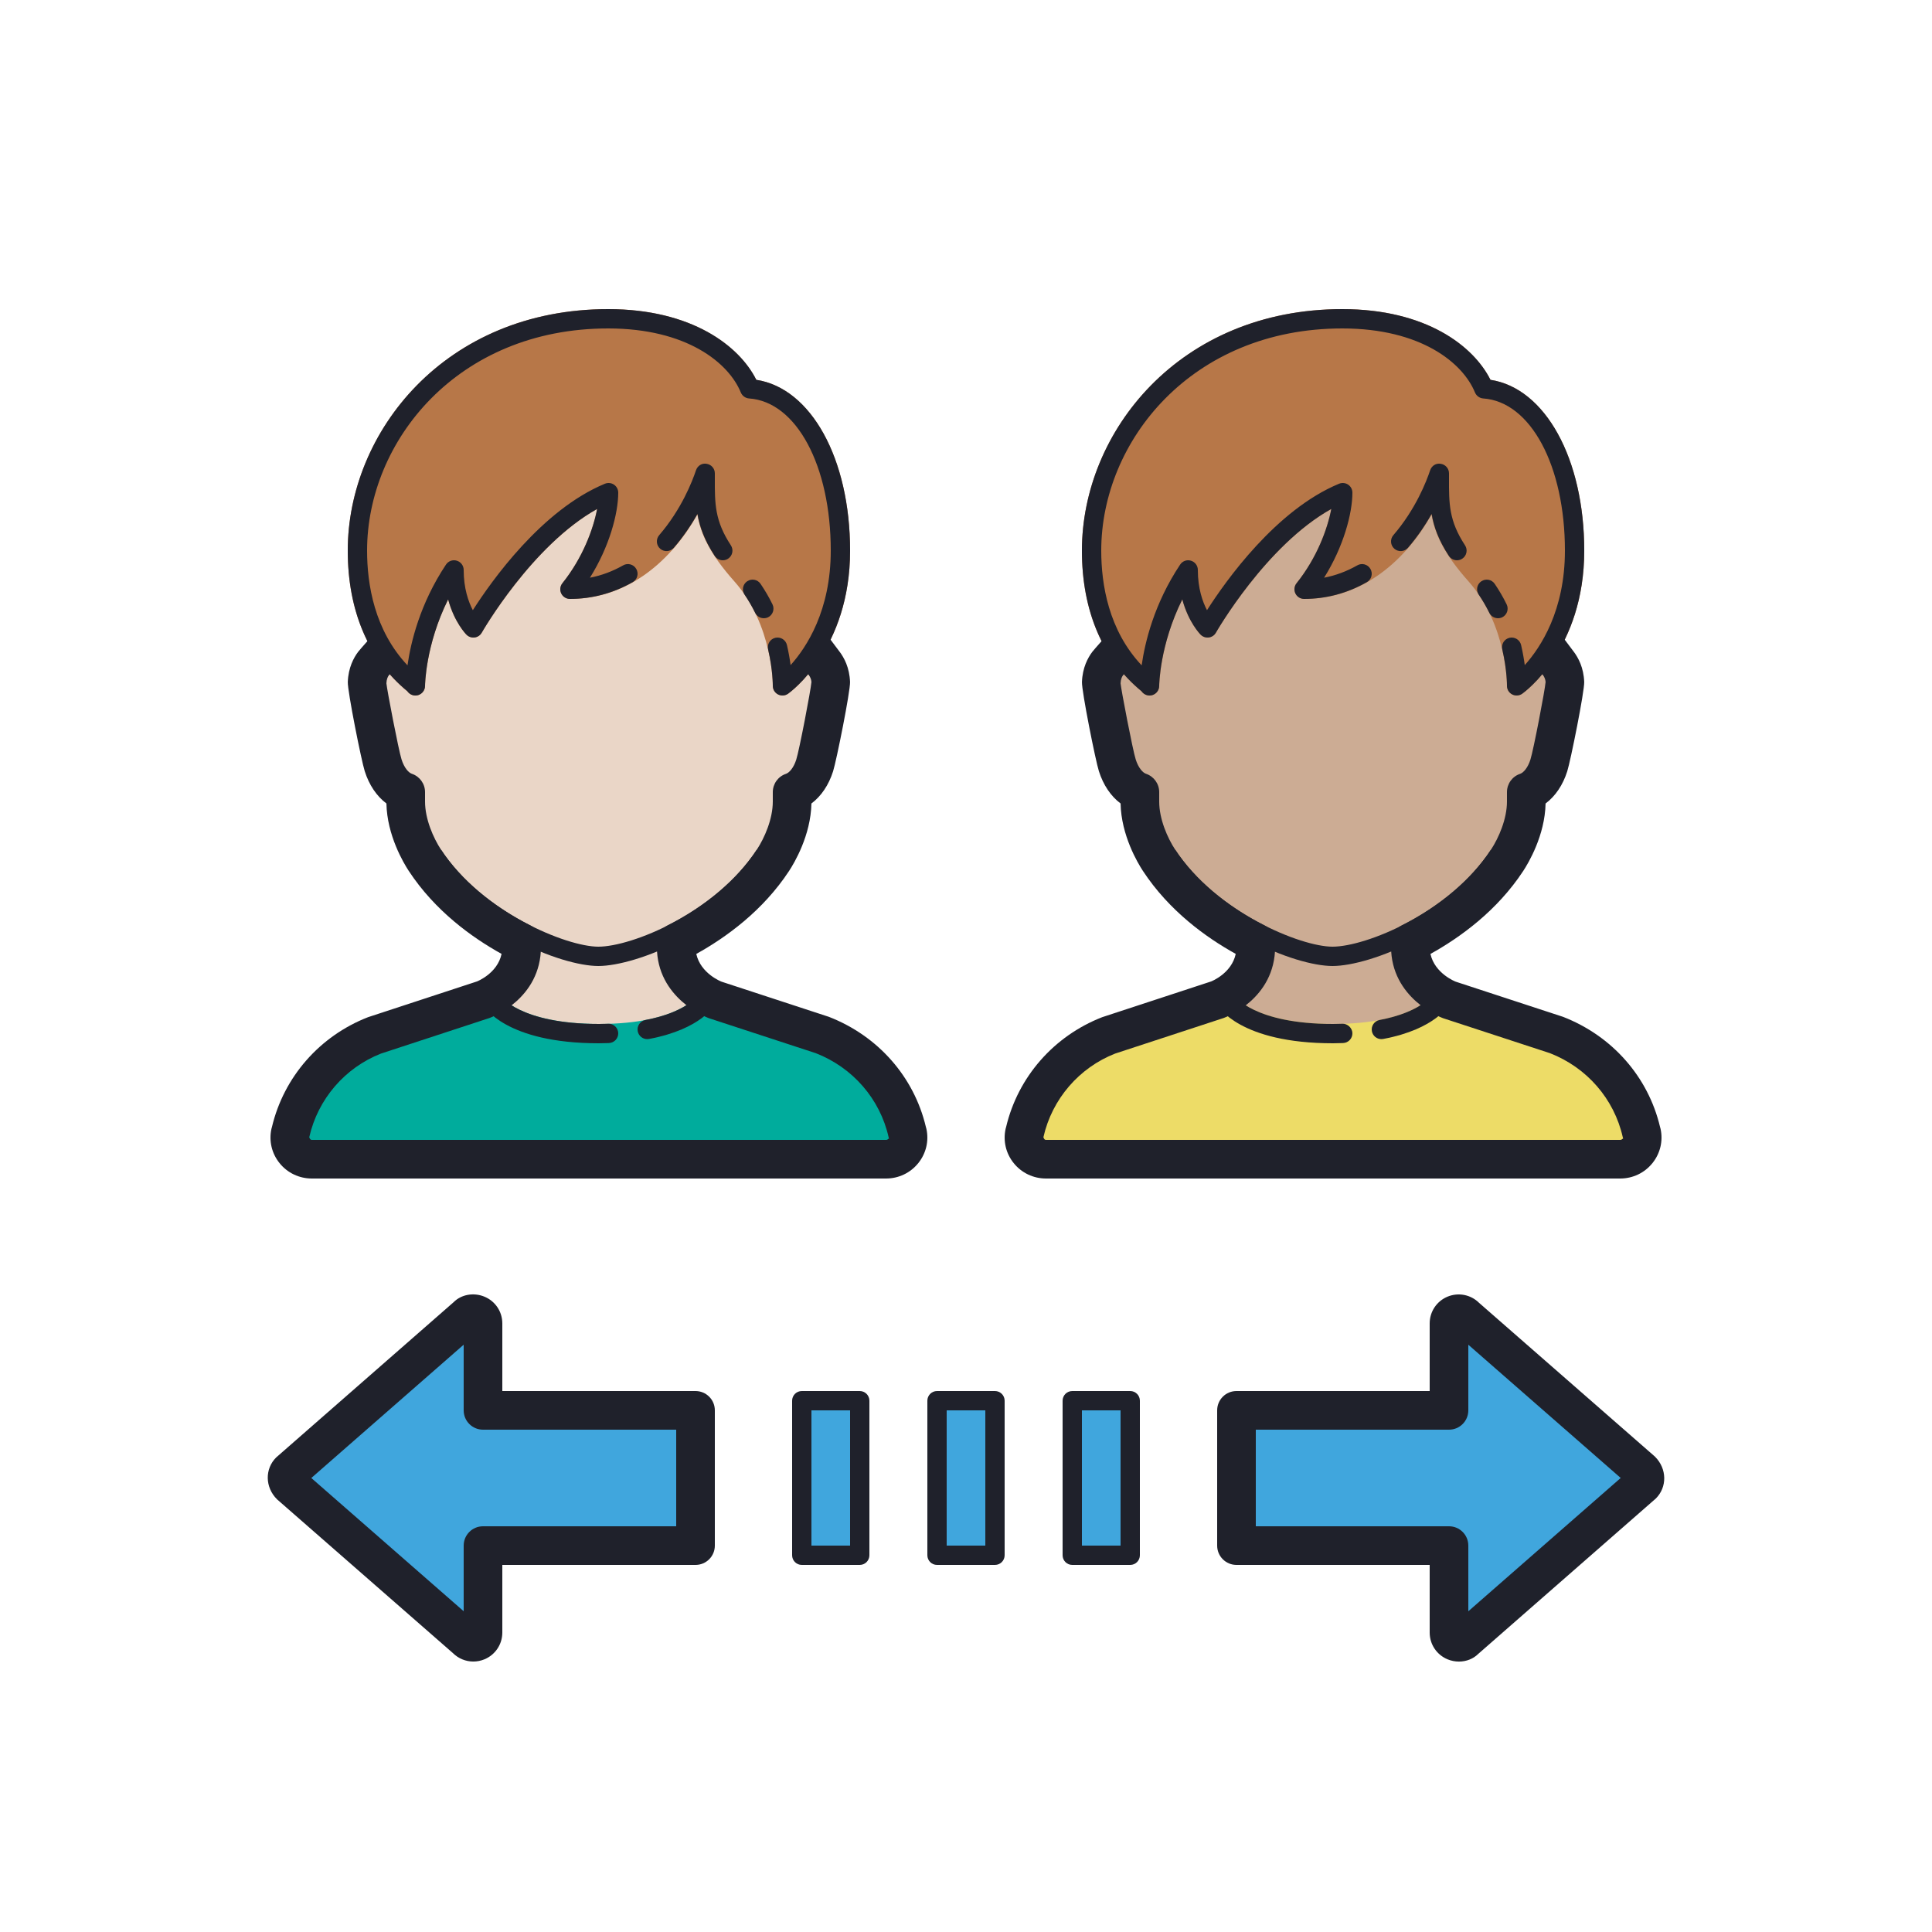
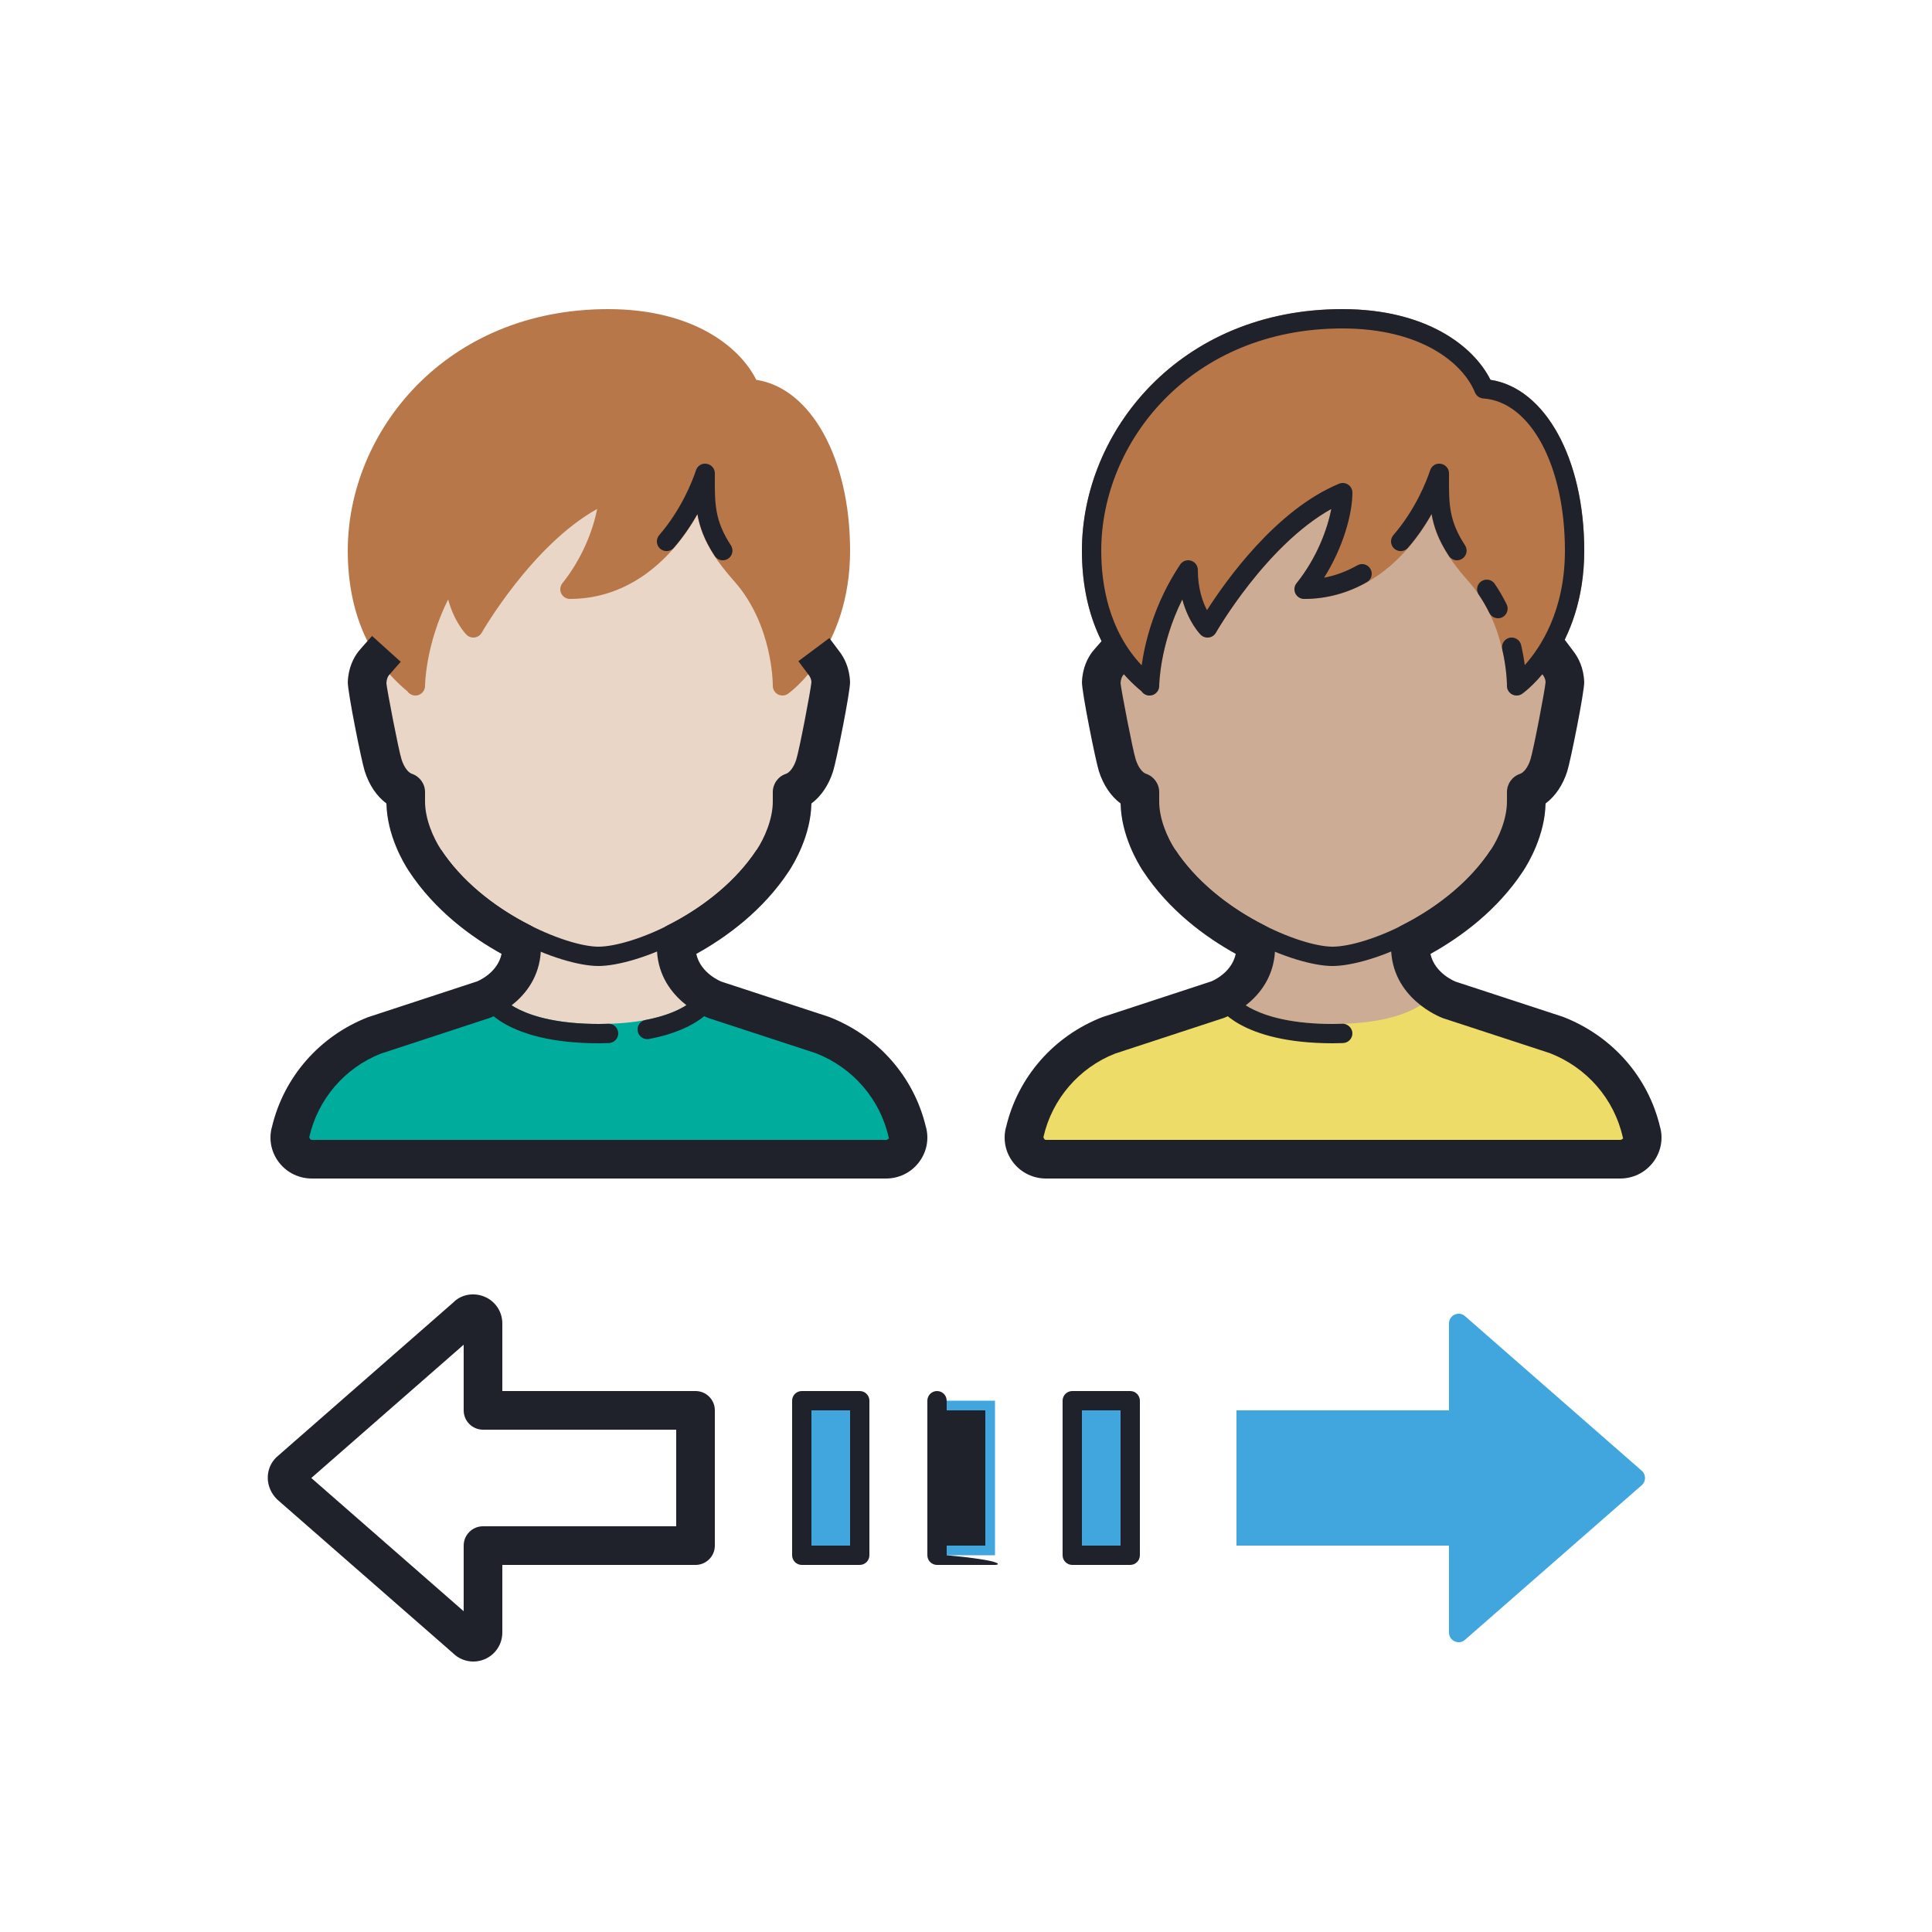
<svg xmlns="http://www.w3.org/2000/svg" viewBox="0 0 100 100" width="64px" height="64px" baseProfile="basic">
  <path fill="#ead6c7" d="M42.665,34.344C42.567,34.217,42,33.588,42,33.588v-3.647C42,23.784,37.053,19,31.029,19 c-0.01,0-0.019,0.001-0.029,0.001S30.981,19,30.971,19C24.947,19,20,23.784,20,29.941v3.647c0,0-0.567,0.629-0.665,0.756 c-0.163,0.215-0.318,0.541-0.334,0.99c-0.01,0.271,0.642,3.695,0.831,4.283C20.04,40.277,20.456,40.818,21,41v0.49 c0,1.216,0.569,2.394,0.993,3.039c1.272,1.937,3.199,3.355,5.007,4.263c0,0.07,0,0.138,0,0.208c0,2.031-2,2.75-2,2.75S26,56,31,56 s6-4.25,6-4.25S35,51,35,49c0-0.07,0-0.138,0-0.208c1.808-0.908,3.736-2.326,5.007-4.263C40.431,43.884,41,42.706,41,41.49V41 c0.544-0.182,0.96-0.723,1.168-1.384c0.189-0.588,0.841-4.012,0.831-4.283C42.982,34.885,42.828,34.559,42.665,34.344z" />
  <path fill="#00ac9c" d="M46.974,58.641l-0.006-0.006c-0.517-2.292-2.155-4.188-4.378-5.054L37,51.75l-0.867-0.253 l-0.006,0.015C36.118,51.527,35.142,53,31,53c-4.134,0-5.115-1.467-5.125-1.482L25.857,51.5L25,51.75l-5.59,1.832 c-2.223,0.867-3.861,2.762-4.378,5.054l-0.006,0.006C14.873,59.34,15.413,60,16.141,60h29.719 C46.587,60,47.127,59.34,46.974,58.641z" />
  <path fill="#b77748" d="M21.5,36c-0.164,0-0.321-0.081-0.416-0.222C19.063,34.119,18,31.598,18,28.5 C18,22.355,23.042,16,31.478,16c4.334,0,6.794,1.912,7.667,3.66C41.976,20.089,44,23.733,44,28.5c0,5.075-3.08,7.315-3.211,7.408 c-0.154,0.108-0.354,0.122-0.522,0.034c-0.167-0.088-0.27-0.262-0.267-0.45c0-0.031,0.019-3.14-1.999-5.411 c-1.265-1.422-1.733-2.449-1.905-3.448C34.802,28.931,32.58,31,29.5,31c-0.192,0-0.367-0.11-0.451-0.283 c-0.083-0.173-0.06-0.379,0.06-0.529c1.054-1.317,1.598-2.798,1.798-3.844c-3.375,1.88-5.945,6.355-5.972,6.403 c-0.077,0.136-0.213,0.228-0.368,0.249c-0.151,0.02-0.311-0.032-0.42-0.142c-0.034-0.034-0.633-0.646-0.952-1.829 C22.016,33.397,22,35.476,22,35.5c0,0.22-0.144,0.415-0.354,0.479C21.597,35.993,21.548,36,21.5,36z" />
  <path fill="#ccac94" d="M80.665,34.344C80.567,34.217,80,33.588,80,33.588v-3.647C80,23.784,75.053,19,69.029,19 c-0.01,0-0.019,0.001-0.029,0.001S68.981,19,68.971,19C62.947,19,58,23.784,58,29.941v3.647c0,0-0.567,0.629-0.665,0.756 c-0.163,0.215-0.318,0.541-0.334,0.99c-0.01,0.271,0.642,3.695,0.831,4.283C58.04,40.277,58.456,40.818,59,41v0.49 c0,1.216,0.569,2.394,0.993,3.039c1.272,1.937,3.199,3.355,5.007,4.263c0,0.07,0,0.138,0,0.208c0,2.031-2,2.75-2,2.75S64,56,69,56 s6-4.25,6-4.25S73,51,73,49c0-0.07,0-0.138,0-0.208c1.808-0.908,3.736-2.326,5.007-4.263C78.431,43.884,79,42.706,79,41.49V41 c0.544-0.182,0.96-0.723,1.168-1.384c0.189-0.588,0.841-4.012,0.831-4.283C80.982,34.885,80.828,34.559,80.665,34.344z" />
  <path fill="#eddc67" d="M84.974,58.641l-0.006-0.006c-0.517-2.292-2.155-4.188-4.378-5.054L75,51.75l-0.867-0.253 l-0.006,0.015C74.118,51.527,73.142,53,69,53c-4.134,0-5.115-1.467-5.125-1.482L63.857,51.5L63,51.75l-5.59,1.832 c-2.223,0.867-3.861,2.762-4.378,5.054l-0.006,0.006C52.873,59.34,53.413,60,54.141,60h29.719 C84.587,60,85.127,59.34,84.974,58.641z" />
  <path fill="#b77748" d="M59.5,36c-0.164,0-0.321-0.081-0.416-0.222C57.063,34.119,56,31.598,56,28.5 C56,22.355,61.042,16,69.478,16c4.334,0,6.794,1.912,7.667,3.66C79.976,20.089,82,23.733,82,28.5c0,5.075-3.08,7.315-3.211,7.408 c-0.154,0.108-0.354,0.122-0.522,0.034c-0.167-0.088-0.27-0.262-0.267-0.45c0-0.031,0.019-3.14-1.999-5.411 c-1.265-1.422-1.733-2.449-1.905-3.448C72.802,28.931,70.58,31,67.5,31c-0.192,0-0.367-0.11-0.451-0.283 c-0.083-0.173-0.06-0.379,0.06-0.529c1.054-1.317,1.598-2.798,1.798-3.844c-3.375,1.88-5.945,6.355-5.972,6.403 c-0.077,0.136-0.213,0.228-0.368,0.249c-0.151,0.02-0.311-0.032-0.42-0.142c-0.034-0.034-0.633-0.646-0.952-1.829 C60.016,33.397,60,35.476,60,35.5c0,0.22-0.144,0.415-0.354,0.479C59.597,35.993,59.548,36,59.5,36z" />
  <path fill="#40a6dd" d="M75,80l-11,0v-7l11,0v-4.5c0-0.445,0.539-0.669,0.854-0.354l9.146,8 c0.195,0.195,0.195,0.512,0,0.707l-9.146,8C75.539,85.169,75,84.945,75,84.5V80z" />
-   <path fill="#40a6dd" d="M25,79.999l11,0v-7l-11,0v-4.5c0-0.445-0.539-0.669-0.854-0.354l-9.146,8 c-0.195,0.195-0.195,0.512,0,0.707l9.146,8C24.461,85.168,25,84.944,25,84.499V79.999z" />
  <rect width="3" height="8" x="41.5" y="72.5" fill="#40a6dd" />
  <rect width="3" height="8" x="48.5" y="72.5" fill="#40a6dd" />
  <rect width="3" height="8" x="55.5" y="72.5" fill="#40a6dd" />
  <g>
    <path fill="#1f212b" d="M30.971,50c-1.933,0-6.587-1.828-8.979-5.471l0.836-0.549c2.133,3.248,6.498,5.02,8.143,5.02 c1.712,0,6.037-1.724,8.201-5.02l0.836,0.549C37.616,48.172,32.925,50,30.971,50z" />
    <path fill="#1f212b" d="M45.859,61H16.141c-0.655,0-1.265-0.291-1.673-0.799c-0.403-0.501-0.556-1.147-0.418-1.774 c0.008-0.034,0.017-0.068,0.028-0.102c0.614-2.582,2.466-4.699,4.969-5.675l5.642-1.851c0.019-0.008,1.058-0.415,1.272-1.425 c-1.538-0.852-3.447-2.229-4.805-4.297c-0.266-0.405-1.122-1.837-1.155-3.489c-0.503-0.376-0.897-0.956-1.123-1.673 c-0.17-0.527-0.894-4.142-0.876-4.619c0.027-0.739,0.307-1.255,0.536-1.558c0.109-0.142,0.72-0.821,0.72-0.821l1.484,1.34 c-0.001,0.002-0.509,0.563-0.617,0.698c-0.049,0.065-0.117,0.197-0.125,0.414c0.032,0.341,0.629,3.458,0.784,3.939 c0.138,0.438,0.366,0.687,0.532,0.742C21.725,40.188,22,40.569,22,41v0.49c0,0.905,0.428,1.88,0.828,2.49 c1.01,1.537,2.65,2.929,4.621,3.919C27.787,48.069,28,48.415,28,48.793V49c0,2.703-2.553,3.652-2.662,3.691l-5.616,1.841 c-1.86,0.727-3.269,2.35-3.714,4.324c-0.001,0.002-0.001,0.005-0.002,0.007C16.047,58.973,16.082,59,16.141,59h29.719 c0.061,0,0.096-0.028,0.115-0.052l0.039-0.013c-0.008-0.026-0.016-0.053-0.021-0.079c-0.445-1.975-1.854-3.598-3.766-4.343 L36.688,52.7C36.541,52.646,34,51.662,34,49v-0.207c0-0.378,0.213-0.724,0.551-0.894c1.971-0.99,3.611-2.382,4.621-3.919 c0.4-0.61,0.828-1.585,0.828-2.49V41c0-0.431,0.275-0.813,0.684-0.948c0.166-0.056,0.395-0.305,0.53-0.735 c0.157-0.488,0.754-3.605,0.786-4.017c-0.008-0.146-0.076-0.278-0.132-0.352c-0.095-0.124-0.544-0.725-0.544-0.725l1.602-1.197 c0,0,0.436,0.583,0.532,0.708c0.233,0.308,0.513,0.823,0.54,1.562c0.018,0.479-0.706,4.093-0.878,4.627 c-0.225,0.712-0.618,1.29-1.121,1.666c-0.033,1.652-0.89,3.084-1.155,3.489c-1.357,2.066-3.266,3.444-4.804,4.297 c0.222,1.018,1.299,1.435,1.312,1.438l5.55,1.818c2.556,0.994,4.408,3.113,5.021,5.697c0.011,0.032,0.021,0.064,0.027,0.098 c0.138,0.627-0.015,1.273-0.418,1.774C47.124,60.709,46.515,61,45.859,61z" />
    <path fill="#1f212b" d="M33.499,53.785c-0.235,0-0.445-0.167-0.49-0.407c-0.052-0.271,0.127-0.533,0.398-0.584 c2.136-0.403,2.715-1.274,2.721-1.283c0.124-0.246,0.413-0.331,0.661-0.207c0.247,0.123,0.338,0.44,0.215,0.688 c-0.007,0.013-0.662,1.267-3.411,1.785C33.562,53.782,33.53,53.785,33.499,53.785z" />
    <path fill="#1f212b" d="M31,54c-4.834,0-5.945-1.9-5.99-1.98c-0.134-0.242-0.047-0.546,0.194-0.681 c0.235-0.129,0.534-0.052,0.672,0.181C25.909,51.567,26.917,53,31,53c0.13,0,0.252-0.004,0.373-0.008l0.112-0.004 c0.272-0.009,0.507,0.209,0.515,0.485s-0.209,0.506-0.485,0.515l-0.108,0.003C31.273,53.996,31.142,54,31,54z" />
-     <path fill="#1f212b" d="M39.535,32c-0.185,0-0.362-0.103-0.449-0.28c-0.157-0.321-0.341-0.637-0.546-0.938 c-0.155-0.229-0.097-0.539,0.132-0.694c0.228-0.154,0.539-0.098,0.694,0.132c0.232,0.341,0.439,0.697,0.618,1.062 c0.121,0.248,0.019,0.547-0.229,0.669C39.685,31.983,39.609,32,39.535,32z" />
    <path fill="#1f212b" d="M37.412,29c-0.162,0-0.322-0.079-0.418-0.226c-0.528-0.807-0.777-1.495-0.894-2.171 c-0.357,0.631-0.773,1.228-1.222,1.748c-0.18,0.211-0.497,0.232-0.705,0.053c-0.209-0.181-0.232-0.496-0.053-0.705 c1.157-1.342,1.717-2.795,1.904-3.357c0.078-0.233,0.304-0.383,0.555-0.335C36.822,24.046,37,24.255,37,24.5v0.248 c-0.004,1.326-0.006,2.202,0.83,3.478c0.151,0.231,0.087,0.541-0.144,0.692C37.602,28.974,37.507,29,37.412,29z" />
-     <path fill="#1f212b" d="M21.5,36c-0.164,0-0.321-0.081-0.416-0.222C19.063,34.118,18,31.598,18,28.5 C18,22.355,23.042,16,31.479,16c4.334,0,6.794,1.912,7.667,3.659C41.977,20.089,44,23.733,44,28.5c0,5.075-3.08,7.315-3.211,7.408 c-0.153,0.107-0.354,0.121-0.521,0.034c-0.166-0.087-0.27-0.261-0.268-0.449c0-0.008,0.007-0.808-0.243-1.88 c-0.063-0.269,0.104-0.538,0.374-0.601c0.273-0.061,0.538,0.106,0.601,0.374c0.089,0.385,0.149,0.737,0.189,1.04 C41.748,33.506,43,31.602,43,28.5c0-4.395-1.777-7.707-4.227-7.876c-0.19-0.014-0.356-0.134-0.429-0.31 C37.72,18.785,35.547,17,31.479,17C23.668,17,19,22.847,19,28.5c0,1.751,0.381,4.122,2.092,5.938 c0.168-1.184,0.644-3.192,1.992-5.215c0.122-0.184,0.349-0.267,0.561-0.201C23.855,29.085,24,29.279,24,29.5 c0,0.954,0.245,1.646,0.474,2.083c0.973-1.524,3.573-5.194,6.835-6.545c0.155-0.063,0.331-0.047,0.469,0.046 C31.917,25.177,32,25.333,32,25.5c0,1.079-0.463,2.806-1.465,4.402c0.595-0.114,1.17-0.328,1.718-0.639 c0.239-0.139,0.545-0.054,0.682,0.188c0.137,0.24,0.053,0.546-0.188,0.682C31.733,30.708,30.641,31,29.5,31 c-0.192,0-0.367-0.11-0.45-0.283c-0.084-0.174-0.061-0.379,0.06-0.529c1.054-1.316,1.598-2.799,1.798-3.845 c-3.379,1.882-5.945,6.355-5.973,6.404c-0.076,0.136-0.213,0.228-0.367,0.248c-0.153,0.02-0.31-0.031-0.421-0.142 c-0.034-0.034-0.633-0.646-0.951-1.829C22.016,33.397,22,35.476,22,35.5c0,0.22-0.144,0.414-0.354,0.479 C21.598,35.993,21.549,36,21.5,36z" />
    <path fill="#1f212b" d="M68.971,50c-1.933,0-6.587-1.828-8.979-5.471l0.836-0.549c2.133,3.248,6.498,5.02,8.143,5.02 c1.712,0,6.037-1.724,8.201-5.02l0.836,0.549C75.616,48.172,70.925,50,68.971,50z" />
    <path fill="#1f212b" d="M83.859,61H54.141c-0.655,0-1.265-0.291-1.673-0.799c-0.403-0.501-0.556-1.147-0.418-1.774 c0.008-0.034,0.017-0.068,0.028-0.102c0.614-2.582,2.466-4.699,4.969-5.675l5.642-1.851c0.019-0.008,1.058-0.415,1.272-1.425 c-1.538-0.852-3.447-2.229-4.805-4.297c-0.266-0.405-1.122-1.837-1.155-3.489c-0.503-0.376-0.897-0.956-1.123-1.673 c-0.17-0.527-0.894-4.142-0.876-4.619c0.027-0.739,0.307-1.255,0.536-1.558c0.109-0.142,0.72-0.821,0.72-0.821l1.484,1.34 c-0.001,0.002-0.509,0.563-0.617,0.698c-0.049,0.065-0.117,0.197-0.125,0.414c0.032,0.341,0.629,3.458,0.784,3.939 c0.138,0.438,0.366,0.687,0.532,0.742C59.725,40.188,60,40.569,60,41v0.49c0,0.905,0.428,1.88,0.828,2.49 c1.01,1.537,2.65,2.929,4.621,3.919C65.787,48.069,66,48.415,66,48.793V49c0,2.703-2.553,3.652-2.662,3.691l-5.616,1.841 c-1.86,0.727-3.269,2.35-3.714,4.324c-0.001,0.002-0.001,0.005-0.002,0.007C54.047,58.973,54.082,59,54.141,59h29.719 c0.061,0,0.096-0.028,0.115-0.052l0.039-0.013c-0.008-0.026-0.016-0.053-0.021-0.079c-0.445-1.975-1.854-3.598-3.766-4.343 L74.688,52.7C74.541,52.646,72,51.662,72,49v-0.207c0-0.378,0.213-0.724,0.551-0.894c1.971-0.99,3.611-2.382,4.621-3.919 c0.4-0.61,0.828-1.585,0.828-2.49V41c0-0.431,0.275-0.813,0.684-0.948c0.166-0.056,0.395-0.305,0.53-0.735 c0.157-0.488,0.754-3.605,0.786-4.017c-0.008-0.146-0.076-0.278-0.132-0.352c-0.095-0.124-0.544-0.725-0.544-0.725l1.602-1.197 c0,0,0.436,0.583,0.532,0.708c0.233,0.308,0.513,0.823,0.54,1.562c0.018,0.479-0.706,4.093-0.878,4.627 c-0.225,0.712-0.618,1.29-1.121,1.666c-0.033,1.652-0.89,3.084-1.155,3.489c-1.357,2.066-3.266,3.444-4.804,4.297 c0.222,1.018,1.299,1.435,1.312,1.438l5.55,1.818c2.556,0.994,4.408,3.113,5.021,5.697c0.011,0.032,0.021,0.064,0.027,0.098 c0.138,0.627-0.015,1.273-0.418,1.774C85.124,60.709,84.515,61,83.859,61z" />
-     <path fill="#1f212b" d="M71.499,53.785c-0.235,0-0.445-0.167-0.49-0.407c-0.052-0.271,0.127-0.533,0.398-0.584 c2.136-0.403,2.715-1.274,2.721-1.283c0.124-0.246,0.413-0.331,0.661-0.207c0.247,0.123,0.338,0.44,0.215,0.688 c-0.007,0.013-0.662,1.267-3.411,1.785C71.562,53.782,71.53,53.785,71.499,53.785z" />
    <path fill="#1f212b" d="M69,54c-4.834,0-5.945-1.9-5.99-1.98c-0.134-0.242-0.047-0.546,0.194-0.681 c0.234-0.129,0.533-0.052,0.672,0.181C63.909,51.567,64.917,53,69,53c0.13,0,0.252-0.004,0.373-0.008l0.112-0.004 c0.252-0.009,0.507,0.209,0.515,0.485s-0.209,0.506-0.485,0.515l-0.108,0.003C69.273,53.996,69.142,54,69,54z" />
    <path fill="#1f212b" d="M77.535,32c-0.185,0-0.362-0.103-0.449-0.28c-0.157-0.321-0.341-0.637-0.546-0.938 c-0.155-0.229-0.097-0.539,0.132-0.694c0.227-0.154,0.538-0.098,0.694,0.132c0.232,0.341,0.439,0.697,0.618,1.062 c0.121,0.248,0.019,0.547-0.229,0.669C77.685,31.983,77.609,32,77.535,32z" />
    <path fill="#1f212b" d="M75.412,29c-0.162,0-0.322-0.079-0.418-0.226c-0.528-0.807-0.777-1.495-0.894-2.171 c-0.357,0.631-0.773,1.228-1.222,1.748c-0.18,0.211-0.497,0.232-0.705,0.053c-0.209-0.181-0.232-0.496-0.053-0.705 c1.157-1.342,1.717-2.795,1.904-3.357c0.077-0.233,0.305-0.383,0.555-0.335C74.822,24.046,75,24.255,75,24.5v0.248 c-0.004,1.326-0.006,2.202,0.83,3.478c0.151,0.231,0.087,0.541-0.144,0.692C75.602,28.974,75.507,29,75.412,29z" />
    <path fill="#1f212b" d="M59.5,36c-0.164,0-0.321-0.081-0.416-0.222C57.063,34.118,56,31.598,56,28.5 C56,22.355,61.042,16,69.479,16c4.334,0,6.794,1.912,7.667,3.659C79.977,20.089,82,23.733,82,28.5c0,5.075-3.08,7.315-3.211,7.408 c-0.153,0.107-0.354,0.121-0.521,0.034c-0.166-0.087-0.27-0.261-0.268-0.449c0-0.008,0.007-0.808-0.243-1.88 c-0.063-0.269,0.104-0.538,0.374-0.601c0.271-0.061,0.538,0.106,0.601,0.374c0.089,0.385,0.149,0.737,0.189,1.04 C79.748,33.506,81,31.602,81,28.5c0-4.395-1.777-7.707-4.227-7.876c-0.19-0.014-0.356-0.134-0.429-0.31 C75.72,18.785,73.547,17,69.479,17C61.668,17,57,22.847,57,28.5c0,1.751,0.381,4.122,2.092,5.938 c0.168-1.184,0.644-3.192,1.992-5.215c0.122-0.184,0.348-0.267,0.561-0.201C61.855,29.085,62,29.279,62,29.5 c0,0.954,0.245,1.646,0.474,2.083c0.973-1.524,3.573-5.194,6.835-6.545c0.155-0.063,0.331-0.047,0.469,0.046 C69.917,25.177,70,25.333,70,25.5c0,1.079-0.463,2.806-1.465,4.402c0.595-0.114,1.17-0.328,1.718-0.639 c0.239-0.139,0.545-0.054,0.682,0.188c0.137,0.24,0.053,0.546-0.188,0.682C69.733,30.708,68.641,31,67.5,31 c-0.192,0-0.367-0.11-0.45-0.283c-0.084-0.174-0.061-0.379,0.06-0.529c1.054-1.316,1.598-2.799,1.798-3.845 c-3.379,1.882-5.945,6.355-5.973,6.404c-0.076,0.136-0.213,0.228-0.367,0.248c-0.153,0.02-0.31-0.031-0.421-0.142 c-0.034-0.034-0.633-0.646-0.951-1.829C60.016,33.397,60,35.476,60,35.5c0,0.22-0.144,0.414-0.354,0.479 C59.598,35.993,59.549,36,59.5,36z" />
-     <path fill="#1f212b" d="M75.513,86.003c-0.195,0-0.396-0.038-0.587-0.117C74.363,85.653,74,85.109,74,84.5V81H64 c-0.553,0-1-0.447-1-1v-7c0-0.553,0.447-1,1-1h10v-3.5c0-0.609,0.363-1.153,0.926-1.386c0.563-0.231,1.204-0.106,1.635,0.325 l9.098,7.954c0.634,0.631,0.634,1.582,0.049,2.167l-9.195,8.046C76.26,85.86,75.895,86.003,75.513,86.003z M75.195,84.104 c-0.018,0.014-0.033,0.027-0.049,0.043L75.195,84.104z M65,79h10c0.553,0,1,0.447,1,1v3.399l7.887-6.9L76,69.603V73 c0,0.553-0.447,1-1,1H65V79z M75.195,68.899c0.009,0.009,0.018,0.017,0.028,0.024L75.195,68.899z" />
    <path fill="#1f212b" d="M24.499,86.001c-0.39,0-0.771-0.152-1.06-0.44l-9.098-7.954c-0.634-0.631-0.634-1.582-0.049-2.167 l9.195-8.046c0.381-0.384,1.02-0.513,1.586-0.279C25.637,67.347,26,67.891,26,68.5V72h10c0.553,0,1,0.447,1,1v7 c0,0.553-0.447,1-1,1H26v3.5c0,0.609-0.363,1.153-0.926,1.386C24.888,85.963,24.692,86.001,24.499,86.001z M24.776,84.076 l0.028,0.024C24.796,84.092,24.787,84.084,24.776,84.076z M16.113,76.501L24,83.397V80c0-0.553,0.447-1,1-1h10v-5H25 c-0.553,0-1-0.447-1-1v-3.399L16.113,76.501z M24.854,68.854l-0.049,0.043C24.822,68.883,24.838,68.869,24.854,68.854z" />
    <path fill="#1f212b" d="M44.5,81h-3c-0.276,0-0.5-0.224-0.5-0.5v-8c0-0.276,0.224-0.5,0.5-0.5h3c0.276,0,0.5,0.224,0.5,0.5 v8C45,80.776,44.776,81,44.5,81z M42,80h2v-7h-2V80z" />
-     <path fill="#1f212b" d="M51.5,81h-3c-0.276,0-0.5-0.224-0.5-0.5v-8c0-0.276,0.224-0.5,0.5-0.5h3c0.276,0,0.5,0.224,0.5,0.5 v8C52,80.776,51.776,81,51.5,81z M49,80h2v-7h-2V80z" />
+     <path fill="#1f212b" d="M51.5,81h-3c-0.276,0-0.5-0.224-0.5-0.5v-8c0-0.276,0.224-0.5,0.5-0.5c0.276,0,0.5,0.224,0.5,0.5 v8C52,80.776,51.776,81,51.5,81z M49,80h2v-7h-2V80z" />
    <path fill="#1f212b" d="M58.5,81h-3c-0.276,0-0.5-0.224-0.5-0.5v-8c0-0.276,0.224-0.5,0.5-0.5h3c0.276,0,0.5,0.224,0.5,0.5 v8C59,80.776,58.776,81,58.5,81z M56,80h2v-7h-2V80z" />
  </g>
</svg>